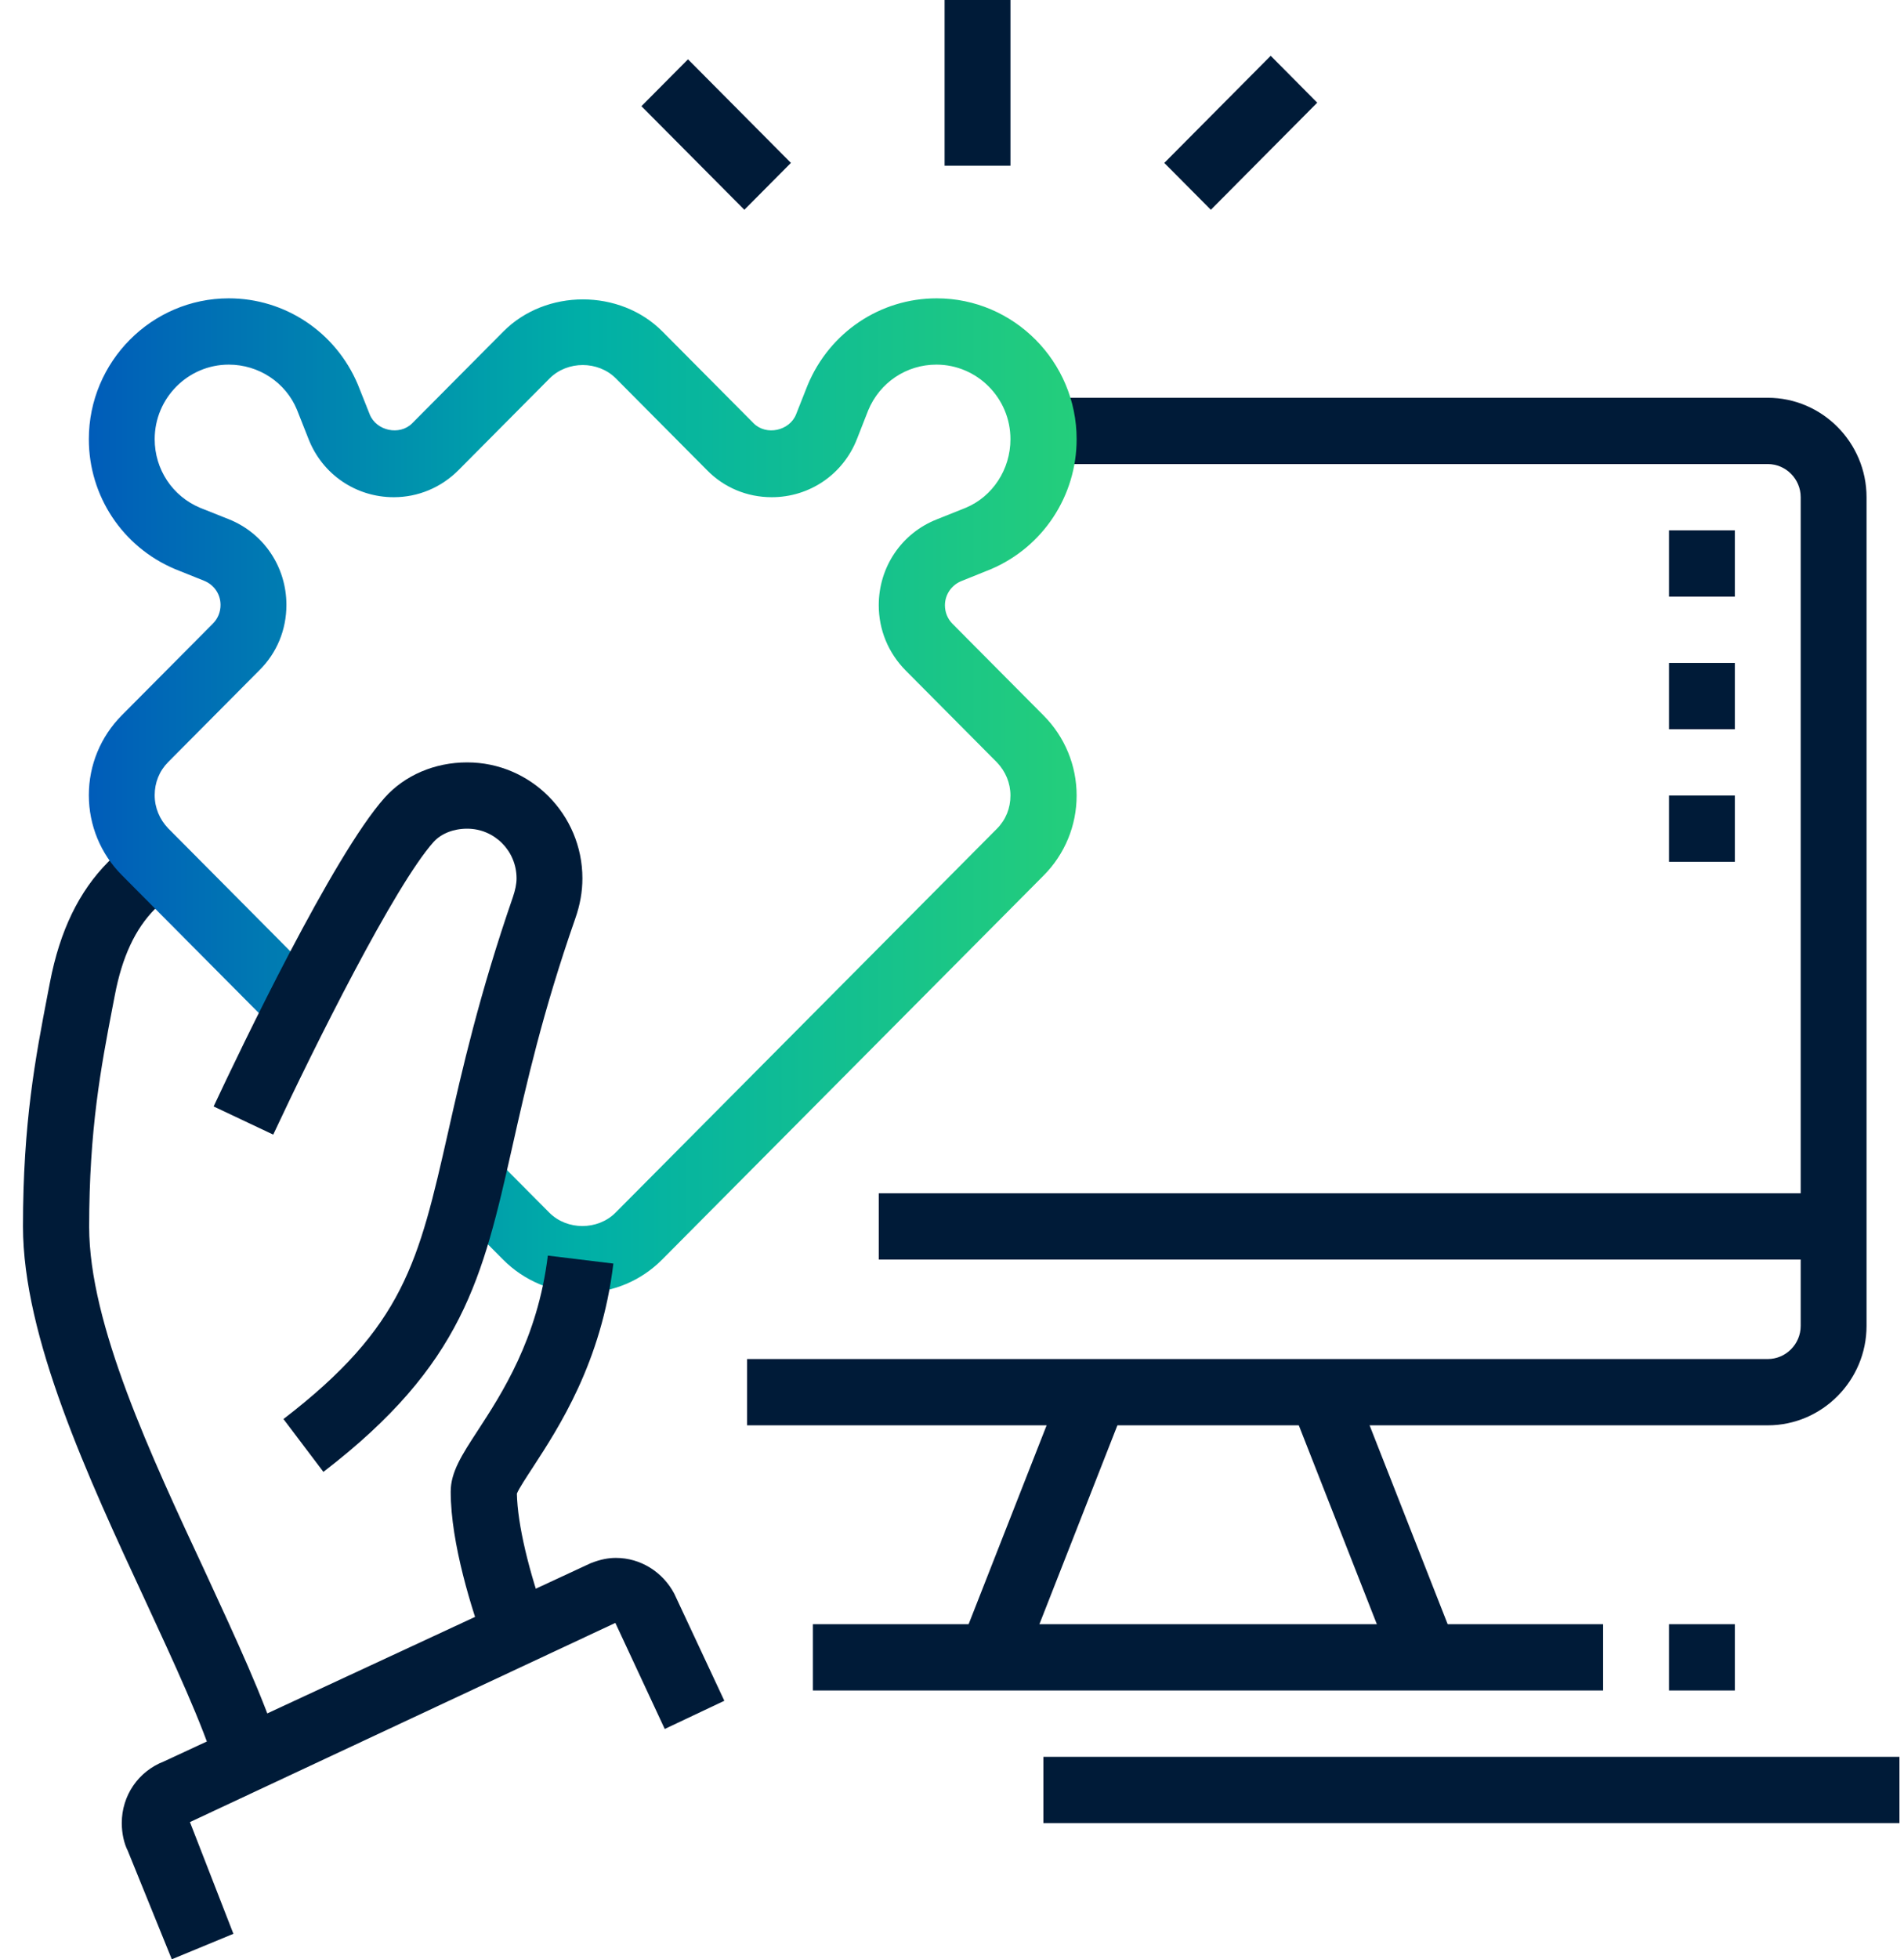
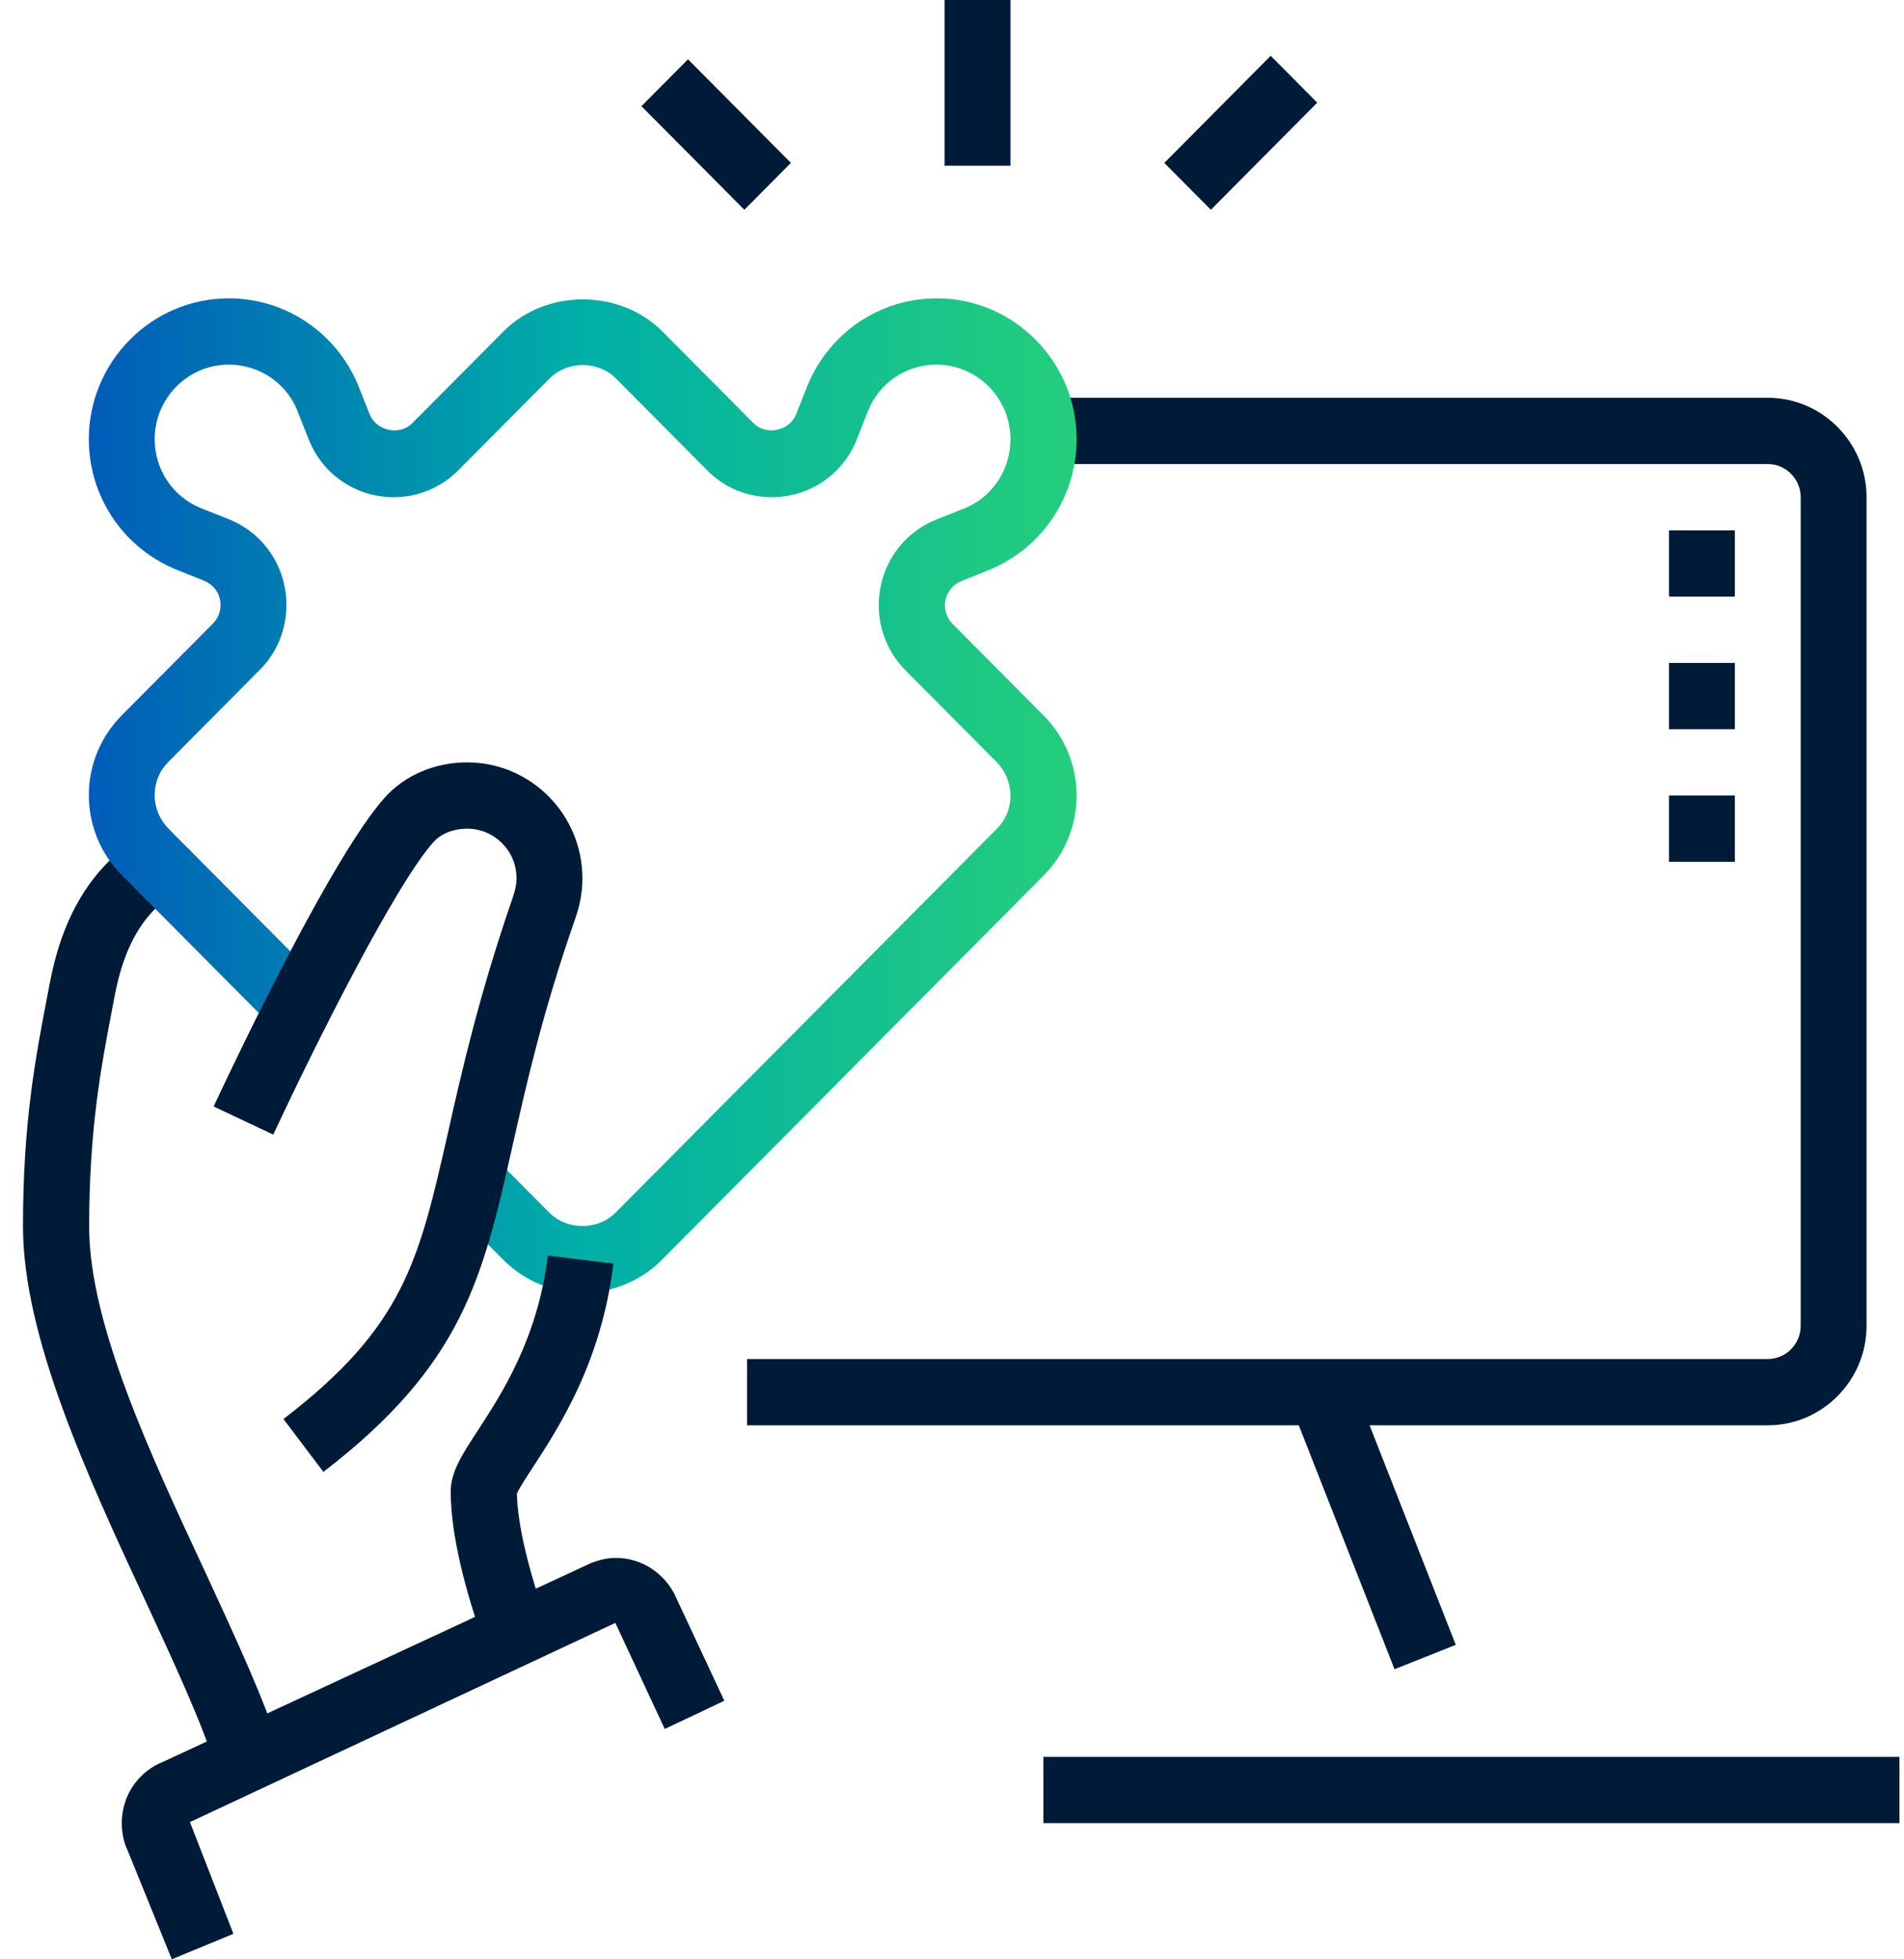
<svg xmlns="http://www.w3.org/2000/svg" width="70" height="72" viewBox="0 0 70 72" fill="none">
  <g clip-path="url(#clip0_172_766)">
-     <path d="M7.951 64.996C7.431 63.327 6.414 61.135 5.348 58.833C3.23 54.277 0.845 49.125 0.845 45.069C0.845 41.256 1.305 38.856 1.753 36.53L1.838 36.091C2.201 34.203 2.903 32.754 3.981 31.67L4.84 30.817L6.547 32.535L5.7 33.399C4.973 34.13 4.489 35.166 4.223 36.566L4.138 37.005C3.714 39.21 3.278 41.5 3.278 45.081C3.278 48.662 5.554 53.498 7.564 57.809C8.665 60.197 9.718 62.45 10.287 64.278L7.975 65.008L7.951 64.996Z" fill="#001B38" />
+     <path d="M7.951 64.996C7.431 63.327 6.414 61.135 5.348 58.833C3.23 54.277 0.845 49.125 0.845 45.069C0.845 41.256 1.305 38.856 1.753 36.53L1.838 36.091C2.201 34.203 2.903 32.754 3.981 31.67L4.84 30.817L6.547 32.535L5.7 33.399C4.973 34.13 4.489 35.166 4.223 36.566L4.138 37.005C3.714 39.21 3.278 41.5 3.278 45.081C3.278 48.662 5.554 53.498 7.564 57.809C8.665 60.197 9.718 62.45 10.287 64.278L7.975 65.008L7.951 64.996" fill="#001B38" />
    <path d="M6.317 72L4.695 68.005C4.562 67.749 4.477 67.371 4.477 66.994C4.477 65.983 5.082 65.094 6.026 64.728L21.715 57.444C22.09 57.298 22.369 57.249 22.647 57.249C23.543 57.249 24.366 57.761 24.79 58.565L26.63 62.499L24.439 63.535L22.623 59.637L6.983 66.957L8.581 71.062L6.341 71.988L6.317 72Z" fill="#001B38" />
-     <path d="M58.938 59.685H29.886V62.121H58.938V59.685Z" fill="#001B38" />
-     <path d="M39.131 50.715L35.307 60.459L37.559 61.353L41.382 51.61L39.131 50.715Z" fill="#001B38" />
    <path d="M49.695 50.702L47.444 51.597L51.269 61.339L53.521 60.444L49.695 50.702Z" fill="#001B38" />
    <path d="M64.991 52.377H27.465V49.941H64.991C65.657 49.941 66.202 49.392 66.202 48.723V18.271C66.202 17.601 65.657 17.053 64.991 17.053H38.347V14.617H64.991C66.989 14.617 68.623 16.261 68.623 18.271V48.723C68.623 50.732 66.989 52.377 64.991 52.377Z" fill="#001B38" />
-     <path d="M67.412 43.85H32.307V46.286H67.412V43.85Z" fill="#001B38" />
    <path d="M63.781 29.234H61.36V31.67H63.781V29.234Z" fill="#001B38" />
    <path d="M63.781 24.361H61.36V26.797H63.781V24.361Z" fill="#001B38" />
    <path d="M63.781 19.489H61.36V21.925H63.781V19.489Z" fill="#001B38" />
-     <path d="M63.781 59.685H61.36V62.121H63.781V59.685Z" fill="#001B38" />
    <path d="M25.294 2.179L23.582 3.902L27.366 7.709L29.078 5.986L25.294 2.179Z" fill="#001B38" />
    <path d="M37.149 0H34.728V6.09H37.149V0Z" fill="#001B38" />
    <path d="M46.717 2.05L42.805 5.987L44.517 7.709L48.428 3.773L46.717 2.05Z" fill="#001B38" />
    <path d="M69.833 64.558H38.36V66.994H69.833V64.558Z" fill="#001B38" />
    <path d="M21.412 47.505C20.311 47.505 19.27 47.066 18.495 46.287L16.461 44.24L18.168 42.523L20.202 44.569C20.855 45.215 21.969 45.215 22.623 44.569L36.653 30.452C36.98 30.123 37.149 29.697 37.149 29.234C37.149 28.771 36.967 28.345 36.653 28.016L33.3 24.642C32.658 23.996 32.307 23.143 32.307 22.242C32.307 20.841 33.142 19.599 34.437 19.087L35.503 18.661C36.495 18.247 37.149 17.248 37.149 16.139C37.149 14.629 35.926 13.399 34.425 13.399C33.324 13.399 32.343 14.056 31.919 15.08L31.508 16.127C31 17.431 29.765 18.271 28.373 18.271C27.465 18.271 26.617 17.918 25.988 17.272L22.635 13.898C21.981 13.253 20.867 13.253 20.214 13.898L16.861 17.272C16.219 17.918 15.372 18.271 14.476 18.271C13.084 18.271 11.849 17.431 11.341 16.127L10.917 15.055C10.505 14.056 9.513 13.399 8.411 13.399C6.91 13.399 5.687 14.629 5.687 16.139C5.687 17.248 6.341 18.235 7.358 18.661L8.399 19.075C9.694 19.587 10.53 20.829 10.53 22.23C10.53 23.143 10.178 23.996 9.537 24.629L6.184 28.003C5.857 28.332 5.687 28.759 5.687 29.221C5.687 29.684 5.869 30.111 6.184 30.44L11.837 36.128L10.13 37.845L4.477 32.157C3.702 31.378 3.266 30.33 3.266 29.221C3.266 28.113 3.702 27.066 4.477 26.286L7.83 22.912C8.012 22.729 8.108 22.486 8.108 22.23C8.108 21.828 7.866 21.487 7.503 21.341L6.438 20.914C4.501 20.098 3.266 18.222 3.266 16.139C3.266 13.289 5.578 10.963 8.411 10.963C10.481 10.963 12.345 12.205 13.156 14.13L13.592 15.226C13.834 15.835 14.694 16.018 15.154 15.555L18.507 12.181C20.069 10.609 22.792 10.609 24.354 12.181L27.707 15.555C28.167 16.018 29.026 15.835 29.268 15.226L29.692 14.154C30.503 12.205 32.367 10.963 34.437 10.963C37.27 10.963 39.582 13.289 39.582 16.139C39.582 18.222 38.347 20.098 36.435 20.914L35.345 21.353C34.982 21.499 34.74 21.852 34.74 22.242C34.74 22.498 34.837 22.741 35.019 22.924L38.372 26.298C39.146 27.078 39.582 28.125 39.582 29.234C39.582 30.342 39.146 31.39 38.372 32.169L24.342 46.287C23.567 47.066 22.526 47.505 21.424 47.505H21.412Z" fill="url(#paint0_linear_172_766)" />
    <path d="M11.885 54.082L10.421 52.146C14.851 48.747 15.396 46.36 16.473 41.609C16.982 39.344 17.623 36.53 18.858 32.961C18.943 32.705 18.991 32.486 18.991 32.279C18.991 31.268 18.18 30.452 17.175 30.452C16.667 30.452 16.219 30.634 15.941 30.939C14.512 32.535 11.559 38.455 10.045 41.694L7.854 40.659C8.847 38.54 12.248 31.438 14.137 29.319C14.875 28.491 15.977 28.016 17.175 28.016C19.512 28.016 21.412 29.928 21.412 32.279C21.412 32.766 21.327 33.253 21.146 33.765C19.947 37.2 19.354 39.831 18.834 42.145C17.744 46.969 17.018 50.148 11.897 54.082H11.885Z" fill="#001B38" />
    <path d="M17.829 60.477C17.357 59.186 16.57 56.725 16.57 54.813C16.57 54.094 16.982 53.461 17.563 52.572C18.434 51.232 19.766 49.21 20.141 46.14L22.55 46.433C22.114 50.075 20.529 52.474 19.596 53.912C19.366 54.265 19.076 54.703 19.003 54.886C19.027 56.007 19.427 57.724 20.117 59.624L17.841 60.465L17.829 60.477Z" fill="#001B38" />
  </g>
  <defs>
    <linearGradient id="paint0_linear_172_766" x1="3.266" y1="29.234" x2="39.582" y2="29.234" gradientUnits="userSpaceOnUse">
      <stop stop-color="#005CB9" />
      <stop offset="0.5" stop-color="#00AFA7" />
      <stop offset="1" stop-color="#24CE7B" />
    </linearGradient>
    <clipPath id="clip0_172_766">
      <rect width="69" height="72" fill="white" transform="translate(0.833)" />
    </clipPath>
  </defs>
</svg>